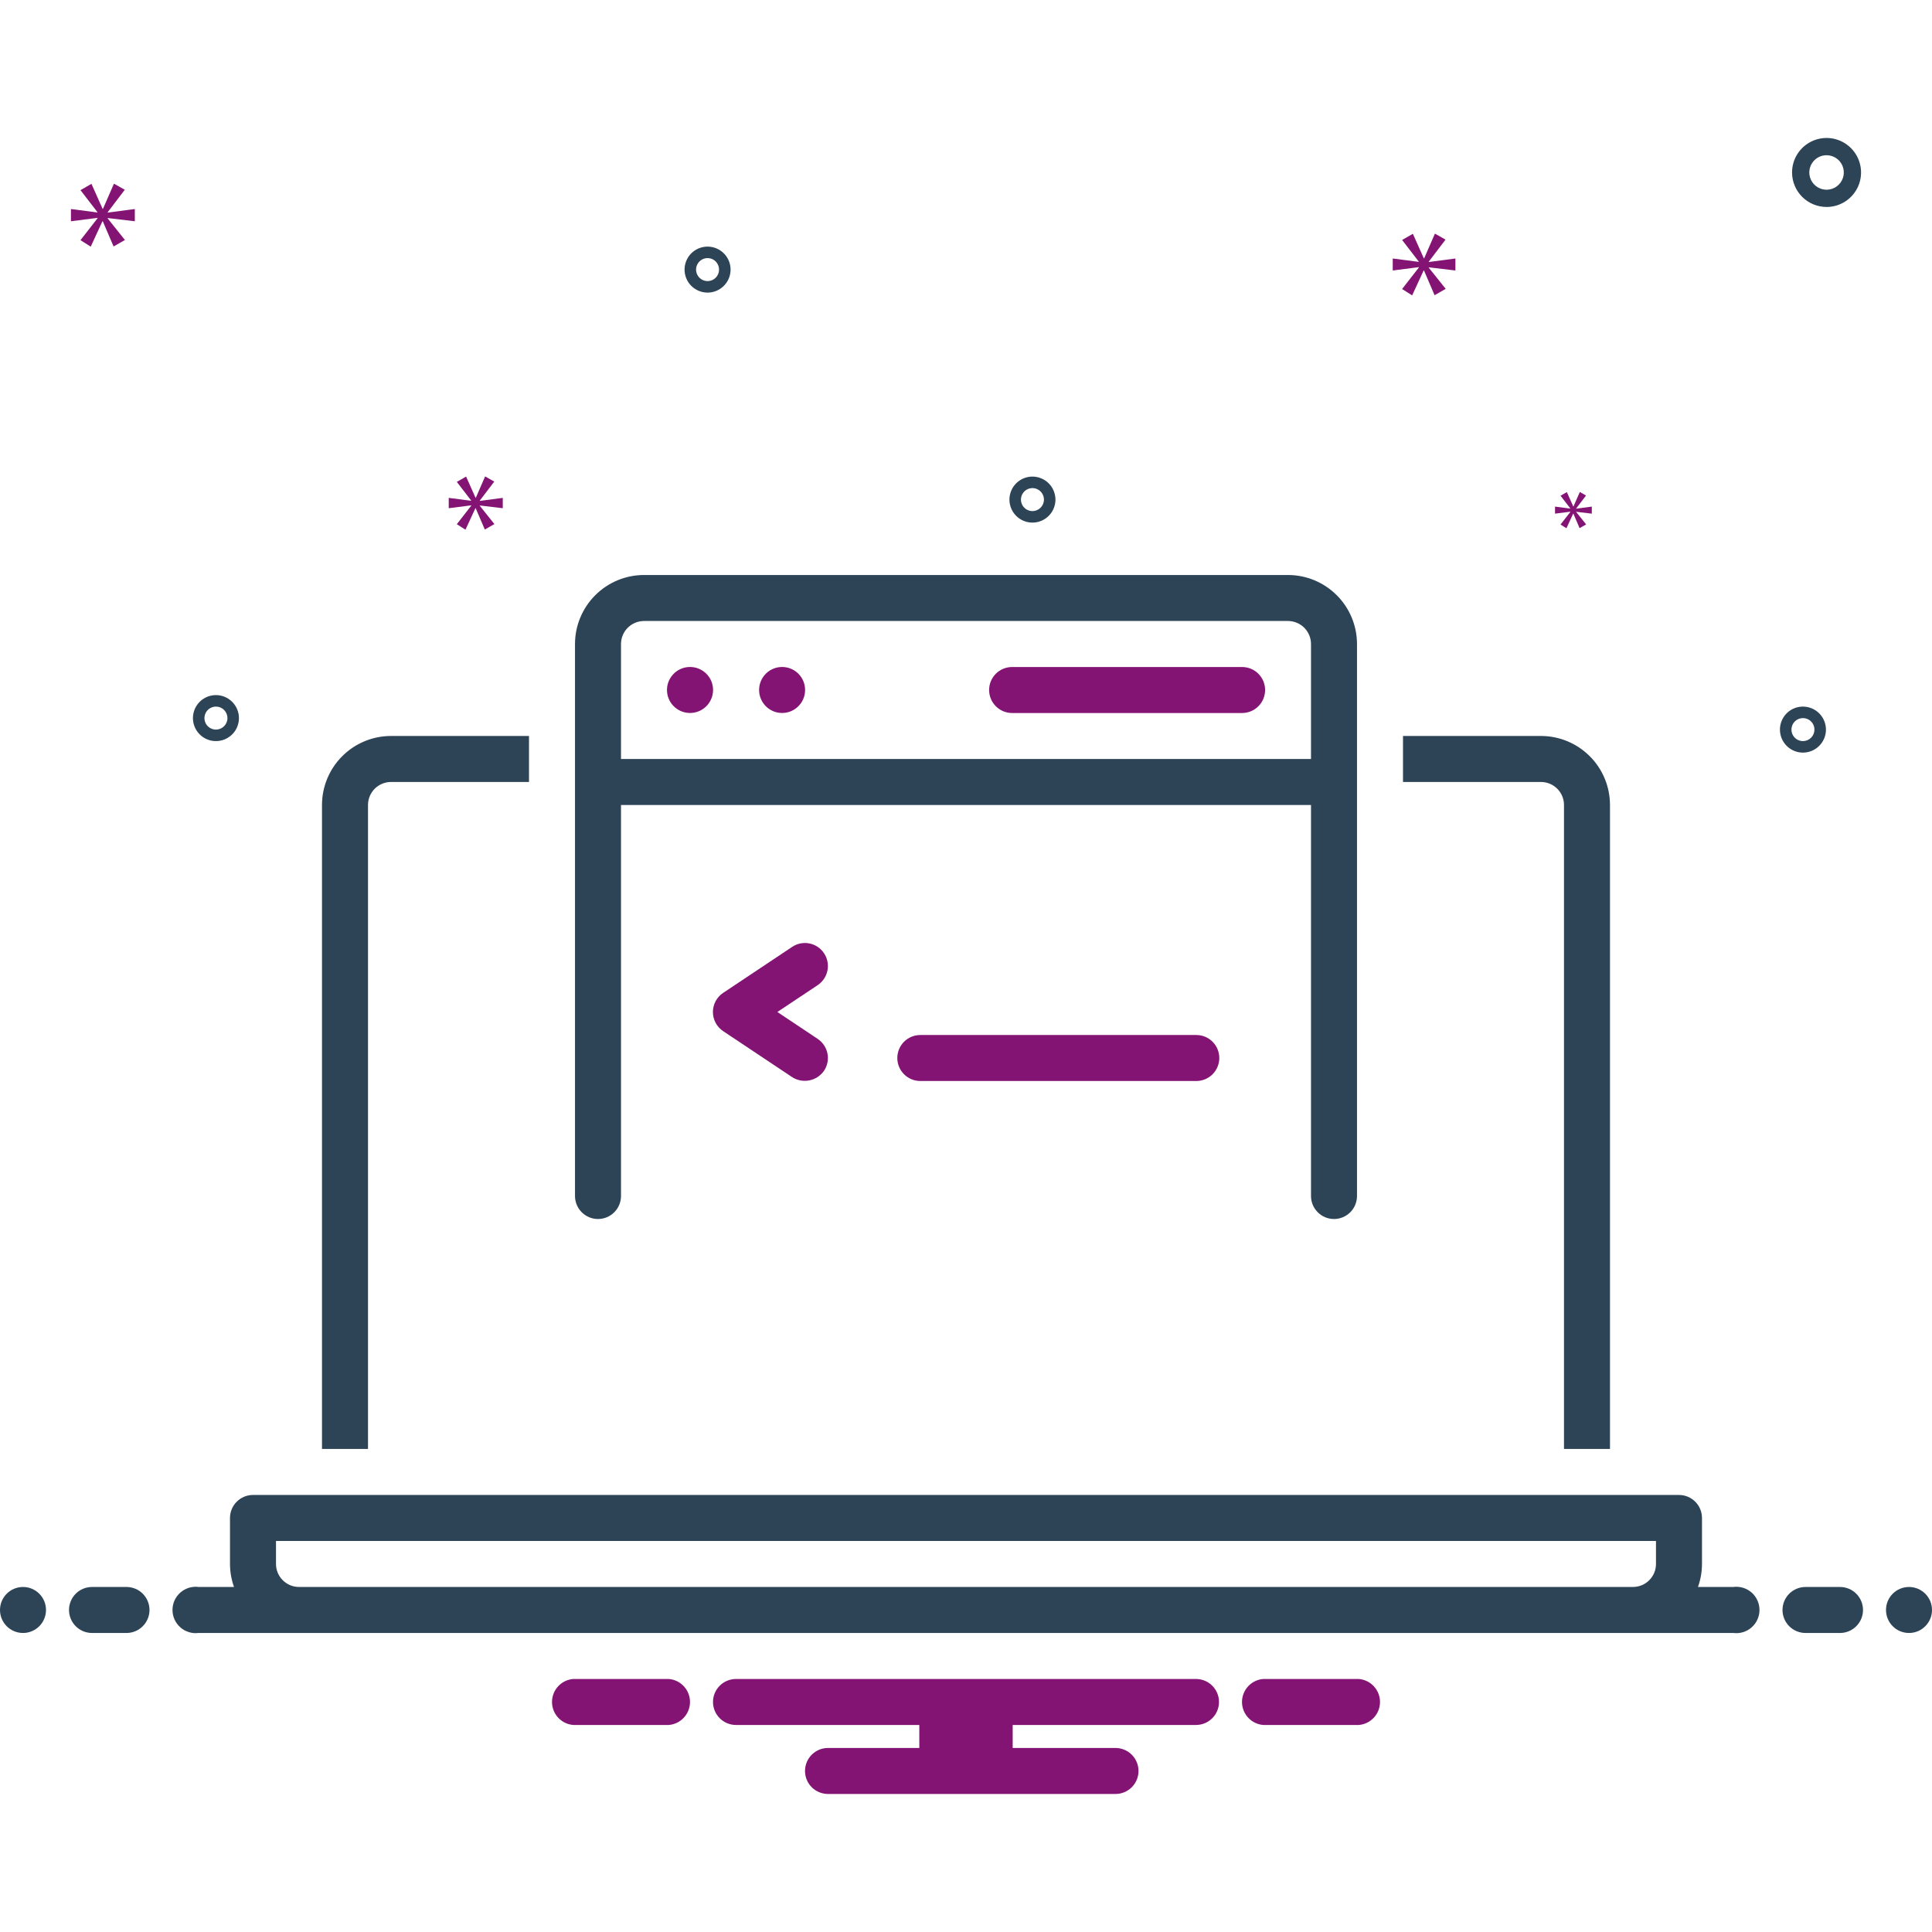
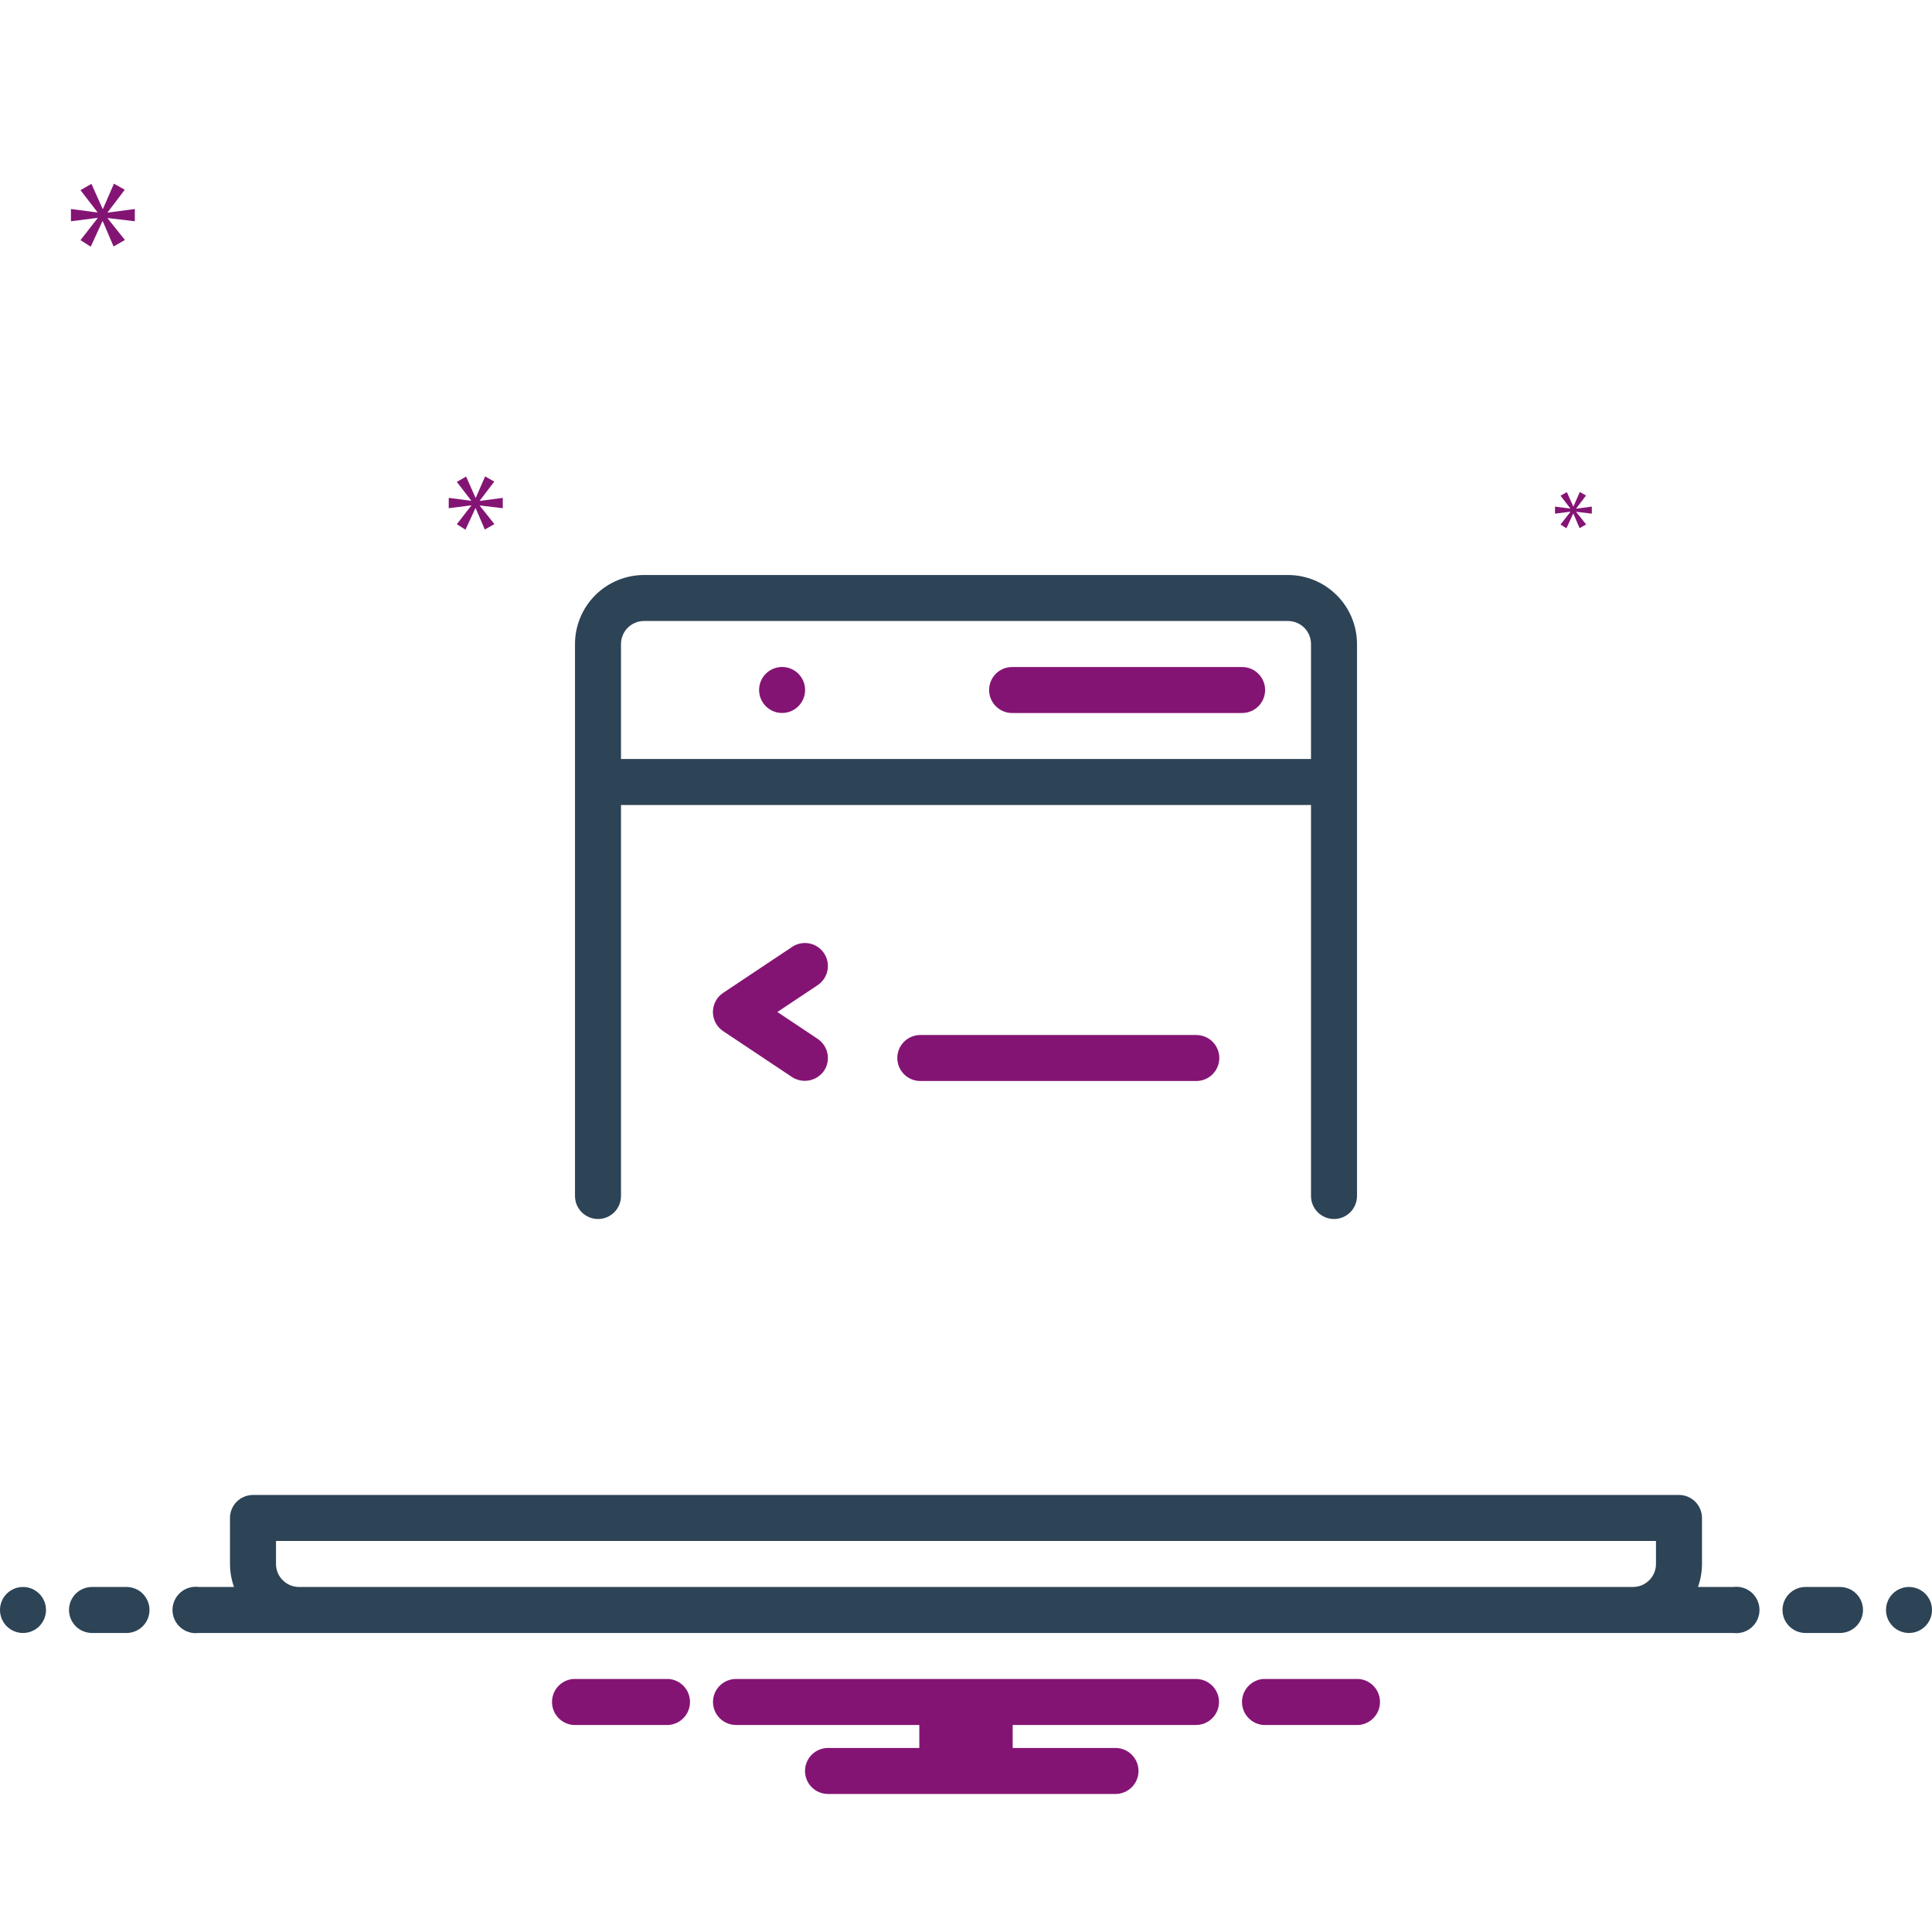
<svg xmlns="http://www.w3.org/2000/svg" width="110" height="110" viewBox="0 0 110 110" fill="none">
  <path d="M34.048 69.405C34.395 69.405 34.728 69.267 34.974 69.021C35.219 68.776 35.357 68.443 35.357 68.095V45.834H74.643V68.095C74.643 68.443 74.781 68.776 75.027 69.021C75.272 69.267 75.605 69.405 75.953 69.405C76.3 69.405 76.633 69.267 76.879 69.021C77.124 68.776 77.262 68.443 77.262 68.095V36.667C77.261 35.625 76.847 34.627 76.11 33.89C75.374 33.154 74.375 32.739 73.334 32.738H36.667C35.625 32.739 34.627 33.154 33.89 33.89C33.154 34.627 32.739 35.625 32.738 36.667V68.095C32.738 68.443 32.876 68.776 33.122 69.021C33.367 69.267 33.7 69.405 34.048 69.405ZM36.667 35.357H73.334C73.681 35.358 74.013 35.496 74.259 35.741C74.504 35.987 74.643 36.32 74.643 36.667V43.215H35.357V36.667C35.358 36.32 35.496 35.987 35.741 35.741C35.987 35.496 36.32 35.358 36.667 35.357Z" fill="#2D4356" />
-   <path d="M39.39 40.59C40.113 40.533 40.652 39.902 40.595 39.181C40.538 38.46 39.907 37.922 39.184 37.979C38.462 38.036 37.922 38.666 37.979 39.388C38.036 40.108 38.668 40.647 39.39 40.59Z" fill="#841474" />
  <path d="M44.633 40.59C45.354 40.533 45.892 39.902 45.835 39.181C45.778 38.46 45.148 37.922 44.427 37.979C43.706 38.036 43.167 38.666 43.224 39.388C43.281 40.108 43.912 40.647 44.633 40.59Z" fill="#841474" />
  <path d="M57.625 40.596H70.72C71.068 40.596 71.401 40.458 71.646 40.212C71.892 39.967 72.03 39.633 72.03 39.286C72.03 38.939 71.892 38.606 71.646 38.36C71.401 38.114 71.068 37.977 70.72 37.977H57.625C57.278 37.977 56.945 38.114 56.699 38.36C56.454 38.606 56.316 38.939 56.316 39.286C56.316 39.633 56.454 39.967 56.699 40.212C56.945 40.458 57.278 40.596 57.625 40.596ZM46.917 54.274C46.822 54.131 46.7 54.008 46.557 53.912C46.414 53.816 46.254 53.749 46.085 53.716C45.916 53.682 45.742 53.682 45.574 53.715C45.405 53.749 45.245 53.815 45.102 53.911L41.173 56.53C40.994 56.649 40.846 56.811 40.745 57.002C40.643 57.192 40.59 57.404 40.59 57.619C40.59 57.835 40.643 58.047 40.745 58.237C40.846 58.427 40.994 58.589 41.173 58.709L45.102 61.328C45.392 61.514 45.744 61.58 46.083 61.512C46.421 61.445 46.721 61.248 46.917 60.965C47.11 60.676 47.18 60.322 47.112 59.982C47.044 59.641 46.843 59.342 46.554 59.149L44.26 57.619L46.554 56.09C46.843 55.897 47.044 55.598 47.112 55.257C47.18 54.917 47.11 54.563 46.917 54.274ZM52.399 58.929C52.051 58.929 51.718 59.067 51.473 59.312C51.227 59.558 51.089 59.891 51.089 60.239C51.089 60.586 51.227 60.919 51.473 61.164C51.718 61.41 52.051 61.548 52.399 61.548H68.113C68.46 61.548 68.793 61.41 69.039 61.164C69.284 60.919 69.422 60.586 69.422 60.239C69.422 59.891 69.284 59.558 69.039 59.312C68.793 59.067 68.46 58.929 68.113 58.929H52.399Z" fill="#841474" />
-   <path d="M20.952 45.832C20.953 45.484 21.091 45.152 21.336 44.906C21.582 44.661 21.915 44.523 22.262 44.522H30.119V41.903H22.262C21.22 41.904 20.221 42.319 19.485 43.055C18.748 43.791 18.334 44.79 18.333 45.832V82.498H20.952V45.832ZM89.047 45.832V82.498H91.666V45.832C91.665 44.79 91.251 43.791 90.514 43.055C89.778 42.319 88.779 41.904 87.738 41.903H79.881V44.522H87.738C88.085 44.523 88.418 44.661 88.663 44.906C88.909 45.152 89.047 45.484 89.047 45.832ZM103.997 11.784C104.385 11.784 104.765 11.669 105.088 11.453C105.411 11.237 105.663 10.93 105.811 10.572C105.96 10.213 105.999 9.818 105.923 9.437C105.847 9.056 105.66 8.706 105.385 8.431C105.111 8.156 104.761 7.969 104.38 7.893C103.999 7.817 103.604 7.856 103.245 8.005C102.886 8.154 102.579 8.405 102.363 8.728C102.147 9.051 102.032 9.431 102.032 9.82C102.033 10.341 102.24 10.84 102.608 11.208C102.976 11.576 103.476 11.783 103.997 11.784ZM103.997 8.838C104.191 8.838 104.381 8.895 104.542 9.003C104.704 9.111 104.83 9.264 104.904 9.444C104.978 9.623 104.998 9.821 104.96 10.011C104.922 10.202 104.828 10.377 104.691 10.514C104.554 10.652 104.379 10.745 104.188 10.783C103.998 10.821 103.8 10.802 103.621 10.727C103.441 10.653 103.288 10.527 103.18 10.365C103.072 10.204 103.014 10.014 103.014 9.82C103.015 9.559 103.118 9.31 103.302 9.126C103.486 8.941 103.736 8.838 103.997 8.838ZM58.783 27.135C58.524 27.135 58.271 27.212 58.055 27.356C57.84 27.5 57.672 27.704 57.573 27.944C57.474 28.183 57.448 28.446 57.499 28.7C57.549 28.954 57.674 29.188 57.857 29.371C58.04 29.554 58.273 29.679 58.528 29.729C58.782 29.78 59.045 29.754 59.284 29.655C59.523 29.556 59.728 29.388 59.872 29.172C60.016 28.957 60.093 28.704 60.093 28.445C60.092 28.098 59.954 27.765 59.709 27.519C59.463 27.274 59.13 27.136 58.783 27.135ZM58.783 29.1C58.654 29.1 58.527 29.061 58.419 28.989C58.312 28.917 58.228 28.815 58.178 28.695C58.129 28.576 58.115 28.444 58.141 28.317C58.166 28.19 58.228 28.073 58.32 27.982C58.412 27.89 58.528 27.828 58.655 27.803C58.782 27.777 58.914 27.79 59.033 27.84C59.153 27.89 59.255 27.973 59.327 28.081C59.399 28.189 59.438 28.315 59.438 28.445C59.438 28.619 59.368 28.785 59.246 28.908C59.123 29.03 58.957 29.099 58.783 29.1ZM102.652 40.231C102.393 40.231 102.14 40.307 101.924 40.451C101.709 40.595 101.541 40.8 101.442 41.039C101.343 41.278 101.317 41.542 101.368 41.796C101.418 42.05 101.543 42.283 101.726 42.466C101.909 42.649 102.143 42.774 102.397 42.825C102.651 42.875 102.914 42.849 103.153 42.75C103.392 42.651 103.597 42.483 103.741 42.268C103.885 42.052 103.962 41.799 103.962 41.54C103.961 41.193 103.823 40.86 103.578 40.615C103.332 40.369 102.999 40.231 102.652 40.231ZM102.652 42.195C102.523 42.195 102.396 42.157 102.288 42.084C102.181 42.013 102.097 41.91 102.047 41.791C101.998 41.671 101.985 41.539 102.01 41.412C102.035 41.285 102.097 41.169 102.189 41.077C102.281 40.986 102.397 40.923 102.524 40.898C102.651 40.873 102.783 40.886 102.903 40.935C103.022 40.985 103.124 41.069 103.196 41.176C103.268 41.284 103.307 41.411 103.307 41.54C103.307 41.714 103.238 41.88 103.115 42.003C102.992 42.126 102.826 42.195 102.652 42.195ZM12.295 39.576C12.036 39.576 11.783 39.653 11.567 39.797C11.352 39.94 11.184 40.145 11.085 40.384C10.986 40.623 10.96 40.887 11.011 41.141C11.061 41.395 11.186 41.628 11.369 41.811C11.552 41.995 11.785 42.119 12.039 42.17C12.293 42.22 12.557 42.194 12.796 42.095C13.035 41.996 13.24 41.828 13.384 41.613C13.528 41.398 13.604 41.144 13.604 40.885C13.604 40.538 13.466 40.205 13.22 39.96C12.975 39.714 12.642 39.576 12.295 39.576ZM12.295 41.54C12.165 41.54 12.039 41.502 11.931 41.43C11.823 41.358 11.739 41.256 11.69 41.136C11.64 41.016 11.627 40.885 11.653 40.758C11.678 40.631 11.74 40.514 11.832 40.422C11.924 40.331 12.04 40.268 12.167 40.243C12.294 40.218 12.426 40.231 12.545 40.28C12.665 40.33 12.767 40.414 12.839 40.522C12.911 40.629 12.95 40.756 12.95 40.885C12.95 41.059 12.88 41.225 12.758 41.348C12.635 41.471 12.469 41.54 12.295 41.54ZM39.373 14.411C39.187 14.592 39.059 14.823 39.005 15.077C38.951 15.33 38.974 15.594 39.069 15.834C39.165 16.075 39.33 16.282 39.544 16.428C39.757 16.575 40.009 16.655 40.268 16.659C40.527 16.663 40.781 16.589 40.998 16.448C41.216 16.307 41.386 16.105 41.489 15.867C41.591 15.629 41.621 15.367 41.574 15.112C41.527 14.857 41.405 14.622 41.224 14.437C40.982 14.188 40.651 14.046 40.304 14.041C39.957 14.036 39.622 14.169 39.373 14.411ZM40.742 15.819C40.65 15.909 40.532 15.97 40.405 15.993C40.278 16.017 40.146 16.002 40.027 15.951C39.908 15.9 39.807 15.815 39.737 15.706C39.666 15.597 39.63 15.47 39.631 15.341C39.633 15.211 39.673 15.085 39.747 14.978C39.82 14.872 39.923 14.789 40.044 14.741C40.164 14.693 40.296 14.682 40.422 14.709C40.549 14.736 40.665 14.8 40.755 14.893C40.876 15.018 40.943 15.185 40.94 15.359C40.938 15.532 40.867 15.698 40.742 15.819Z" fill="#2D4356" />
  <path d="M6.129 12.086L7.103 10.805L6.488 10.457L5.863 11.891H5.842L5.207 10.467L4.582 10.826L5.545 12.076V12.097L4.039 11.901V12.598L5.555 12.404V12.425L4.582 13.674L5.166 14.043L5.832 12.598H5.852L6.467 14.033L7.113 13.664L6.129 12.434V12.414L7.676 12.598V11.901L6.129 12.106V12.086Z" fill="#841474" />
  <path d="M89.411 29.145L88.849 29.864L89.186 30.077L89.57 29.245H89.582L89.935 30.071L90.307 29.858L89.741 29.15V29.139L90.631 29.245V28.844L89.741 28.962V28.95L90.301 28.213L89.948 28.012L89.587 28.837H89.576L89.21 28.018L88.849 28.224L89.405 28.944V28.956L88.537 28.844V29.245L89.411 29.133V29.145Z" fill="#841474" />
-   <path d="M82.865 15.401V14.718L81.348 14.919V14.898L82.302 13.643L81.699 13.301L81.086 14.707H81.066L80.443 13.311L79.83 13.663L80.775 14.889V14.909L79.297 14.718V15.401L80.784 15.21V15.23L79.83 16.456L80.402 16.818L81.056 15.401H81.076L81.679 16.808L82.312 16.446L81.348 15.24V15.22L82.865 15.401Z" fill="#841474" />
  <path d="M27.317 28.503L28.141 27.42L27.621 27.125L27.092 28.338H27.074L26.538 27.134L26.009 27.437L26.824 28.495V28.512L25.549 28.347V28.936L26.832 28.772V28.789L26.009 29.846L26.502 30.159L27.067 28.936H27.083L27.604 30.15L28.149 29.838L27.317 28.797V28.78L28.626 28.936V28.347L27.317 28.52V28.503Z" fill="#841474" />
  <path d="M1.31 92.975C2.033 92.975 2.619 92.388 2.619 91.665C2.619 90.942 2.033 90.356 1.31 90.356C0.586 90.356 0 90.942 0 91.665C0 92.388 0.586 92.975 1.31 92.975Z" fill="#2D4356" />
  <path d="M7.203 90.356H5.238C4.891 90.356 4.558 90.493 4.312 90.739C4.067 90.985 3.929 91.318 3.929 91.665C3.929 92.012 4.067 92.345 4.312 92.591C4.558 92.837 4.891 92.975 5.238 92.975H7.203C7.55 92.975 7.883 92.837 8.128 92.591C8.374 92.345 8.512 92.012 8.512 91.665C8.512 91.318 8.374 90.985 8.128 90.739C7.883 90.493 7.55 90.356 7.203 90.356ZM104.762 90.356H102.798C102.45 90.356 102.117 90.493 101.872 90.739C101.626 90.985 101.488 91.318 101.488 91.665C101.488 92.012 101.626 92.345 101.872 92.591C102.117 92.837 102.45 92.975 102.798 92.975H104.762C105.109 92.975 105.442 92.837 105.688 92.591C105.934 92.345 106.072 92.012 106.072 91.665C106.072 91.318 105.934 90.985 105.688 90.739C105.442 90.493 105.109 90.356 104.762 90.356Z" fill="#2D4356" />
  <path d="M108.69 92.975C109.414 92.975 110 92.388 110 91.665C110 90.942 109.414 90.356 108.69 90.356C107.967 90.356 107.381 90.942 107.381 91.665C107.381 92.388 107.967 92.975 108.69 92.975Z" fill="#2D4356" />
  <path d="M77.363 95.594H71.923C71.594 95.62 71.287 95.769 71.063 96.012C70.839 96.255 70.714 96.573 70.714 96.903C70.714 97.234 70.839 97.552 71.063 97.794C71.287 98.037 71.594 98.186 71.923 98.213H77.363C77.692 98.186 77.999 98.037 78.223 97.794C78.447 97.552 78.572 97.234 78.572 96.903C78.572 96.573 78.447 96.255 78.223 96.012C77.999 95.769 77.692 95.62 77.363 95.594ZM38.077 95.594H32.638C32.308 95.62 32.001 95.769 31.777 96.012C31.553 96.255 31.429 96.573 31.429 96.903C31.429 97.234 31.553 97.552 31.777 97.794C32.001 98.037 32.308 98.186 32.638 98.213H38.077C38.406 98.186 38.714 98.037 38.938 97.794C39.161 97.552 39.286 97.234 39.286 96.903C39.286 96.573 39.161 96.255 38.938 96.012C38.714 95.769 38.406 95.62 38.077 95.594ZM68.095 95.594H41.905C41.558 95.594 41.224 95.732 40.979 95.977C40.733 96.223 40.595 96.556 40.595 96.903C40.595 97.251 40.733 97.584 40.979 97.829C41.224 98.075 41.558 98.213 41.905 98.213H52.342V99.522H47.143C46.796 99.522 46.463 99.66 46.217 99.906C45.971 100.151 45.834 100.485 45.834 100.832C45.834 101.179 45.971 101.512 46.217 101.758C46.463 102.003 46.796 102.141 47.143 102.141H63.512C63.859 102.141 64.192 102.003 64.438 101.758C64.684 101.512 64.822 101.179 64.822 100.832C64.822 100.485 64.684 100.151 64.438 99.906C64.192 99.66 63.859 99.522 63.512 99.522H57.658V98.213H68.095C68.443 98.213 68.776 98.075 69.021 97.829C69.267 97.584 69.405 97.251 69.405 96.903C69.405 96.556 69.267 96.223 69.021 95.977C68.776 95.732 68.443 95.594 68.095 95.594Z" fill="#841474" />
  <path d="M98.686 90.355H96.675C96.826 89.935 96.903 89.492 96.904 89.046V86.427C96.904 86.079 96.766 85.746 96.521 85.501C96.275 85.255 95.942 85.117 95.595 85.117H14.404C14.057 85.117 13.724 85.255 13.478 85.501C13.233 85.746 13.095 86.079 13.095 86.427V89.046C13.096 89.492 13.173 89.935 13.324 90.355H11.313C11.127 90.331 10.937 90.347 10.758 90.401C10.578 90.456 10.412 90.548 10.271 90.672C10.13 90.796 10.016 90.949 9.939 91.12C9.861 91.291 9.821 91.477 9.821 91.665C9.821 91.853 9.861 92.038 9.939 92.21C10.016 92.381 10.13 92.533 10.271 92.657C10.412 92.781 10.578 92.874 10.758 92.928C10.937 92.983 11.127 92.999 11.313 92.974H98.686C98.873 92.999 99.062 92.983 99.242 92.928C99.421 92.874 99.587 92.781 99.729 92.657C99.87 92.533 99.983 92.381 100.06 92.21C100.138 92.038 100.178 91.853 100.178 91.665C100.178 91.477 100.138 91.291 100.06 91.12C99.983 90.949 99.87 90.796 99.729 90.672C99.587 90.548 99.421 90.456 99.242 90.401C99.062 90.347 98.873 90.331 98.686 90.355ZM17.023 90.355C16.676 90.355 16.343 90.217 16.098 89.971C15.852 89.726 15.714 89.393 15.714 89.046V87.736H94.285V89.046C94.285 89.393 94.147 89.726 93.901 89.971C93.656 90.217 93.323 90.355 92.976 90.355H17.023Z" fill="#2D4356" />
</svg>